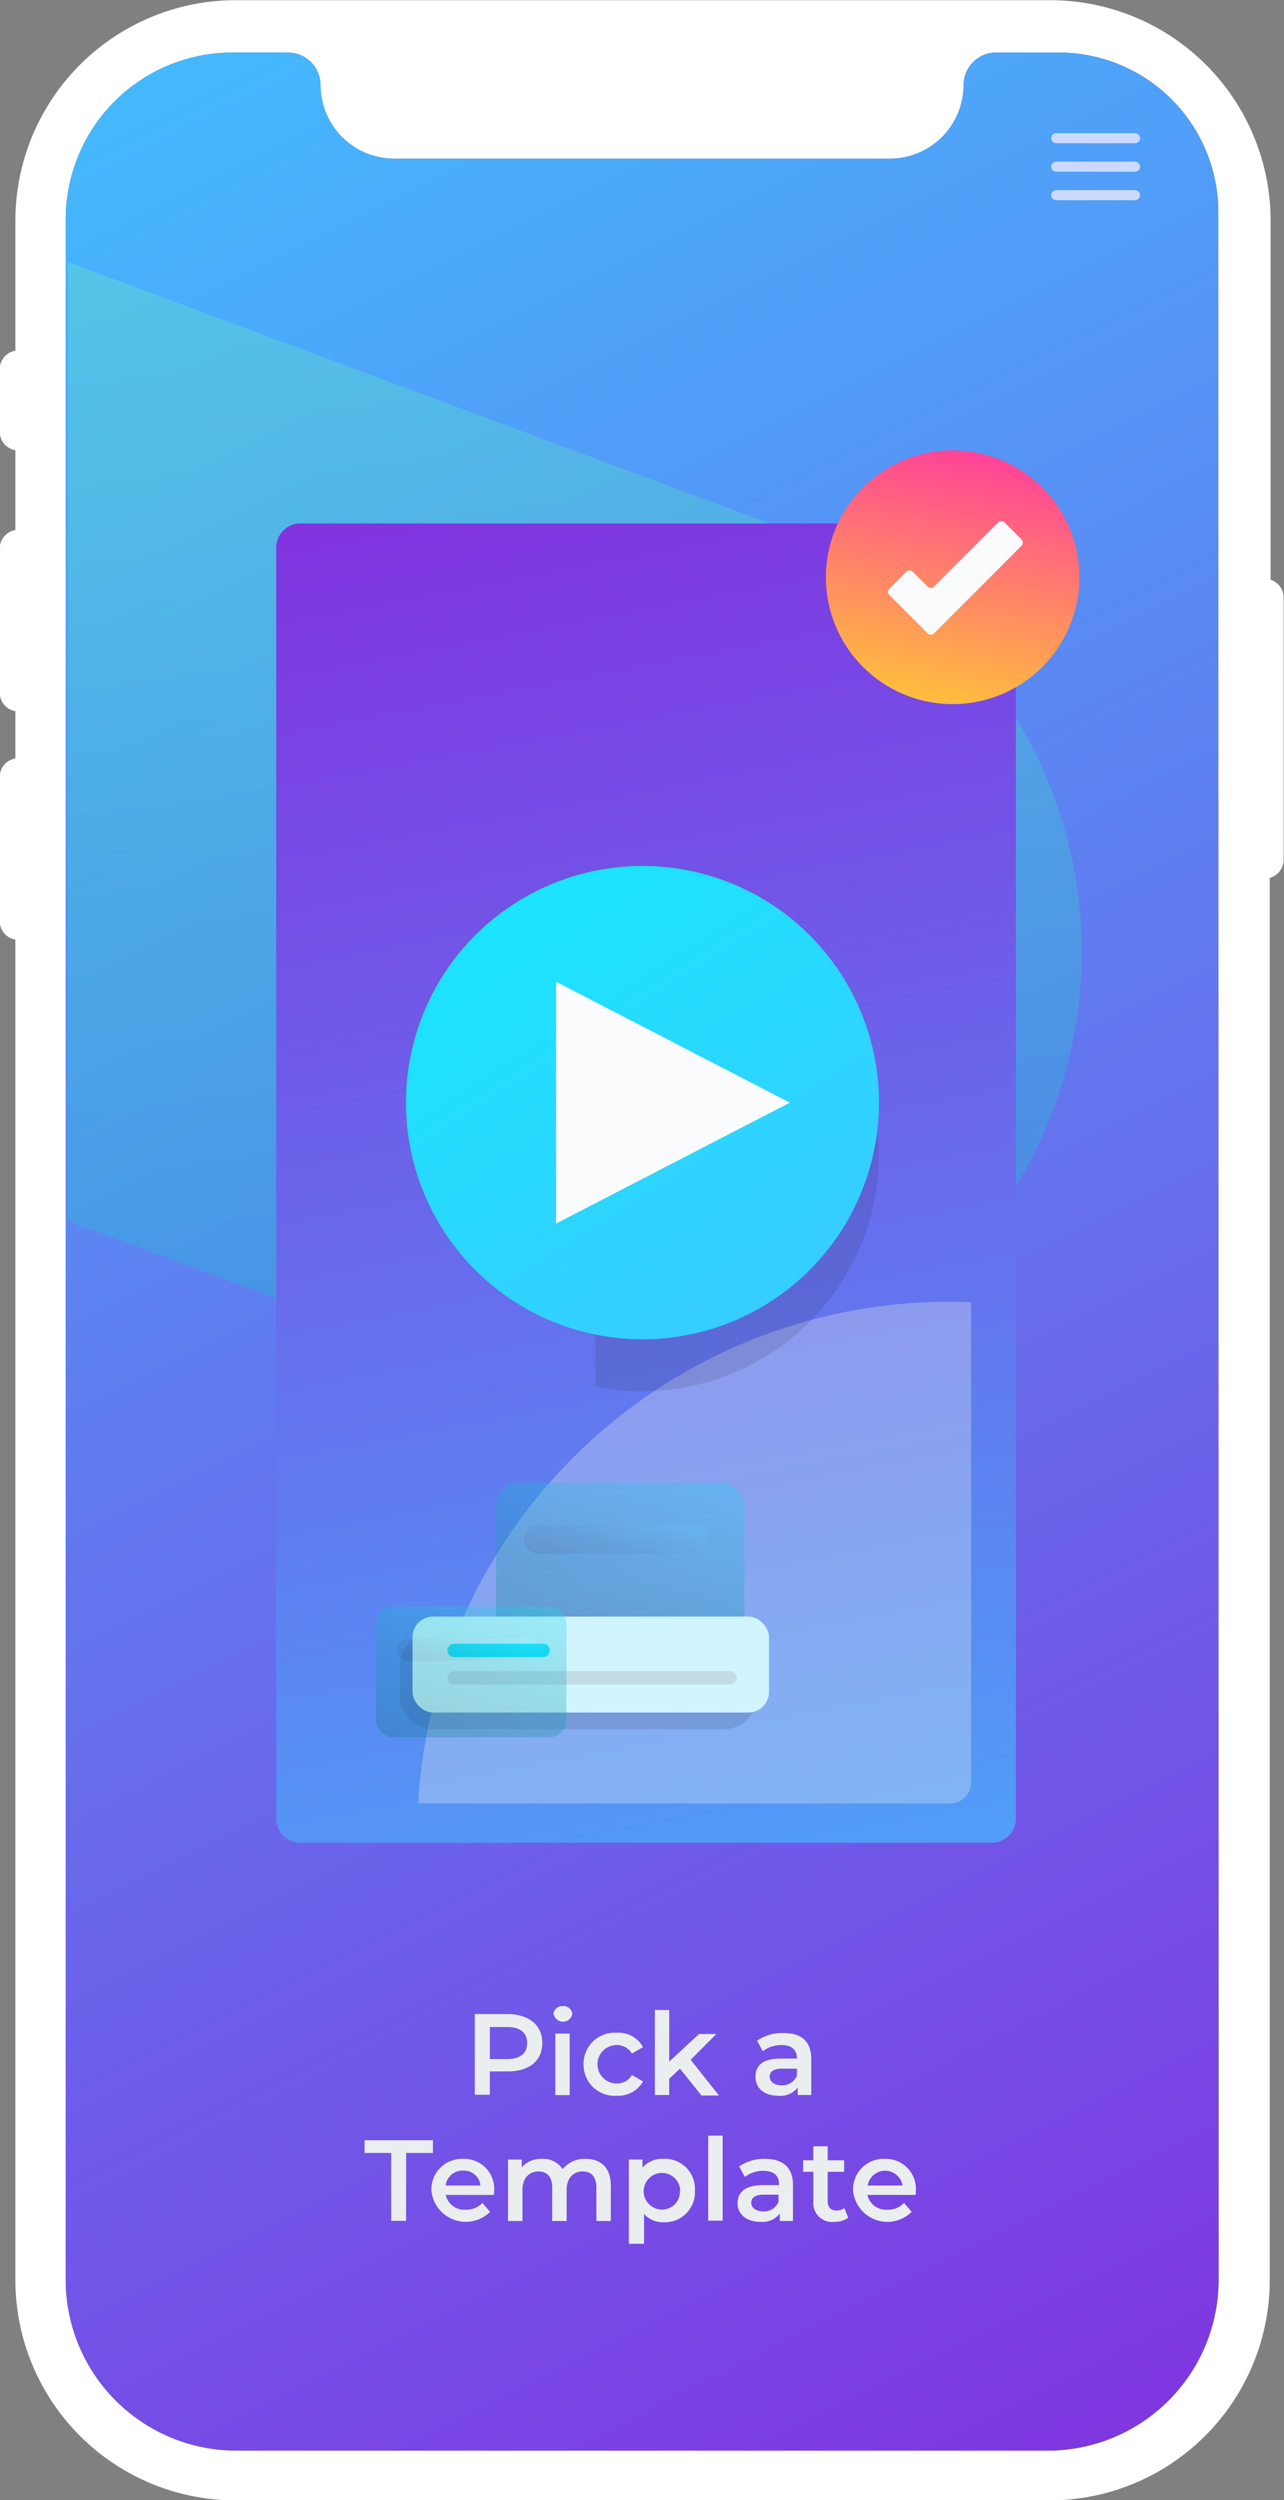
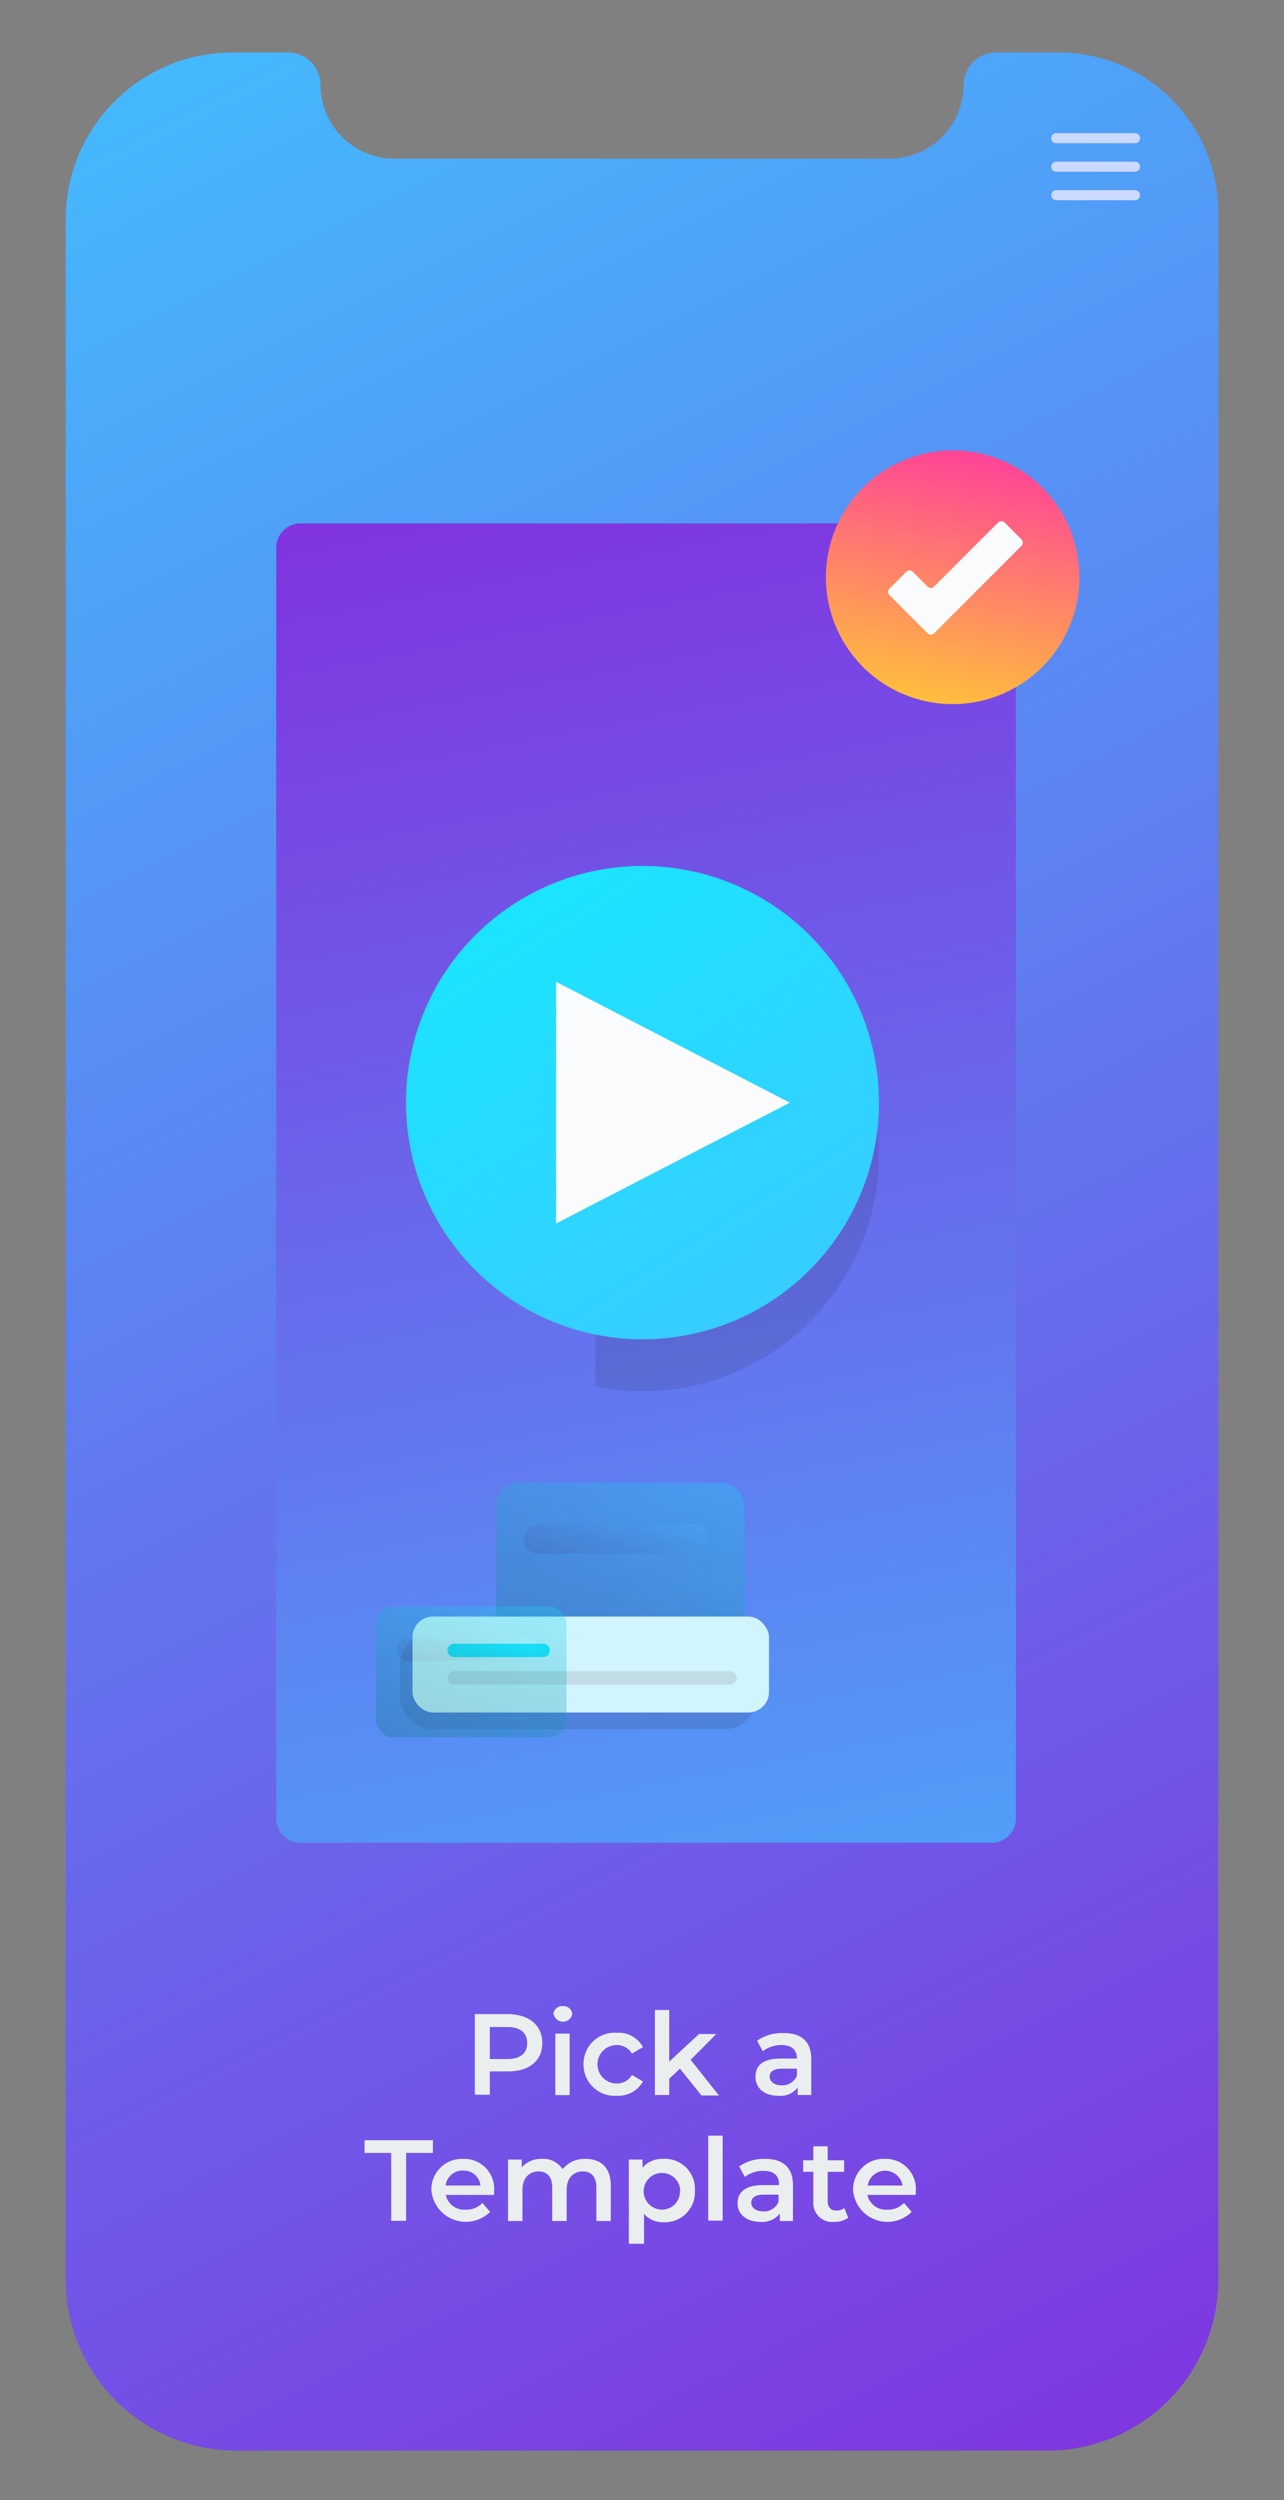
<svg xmlns="http://www.w3.org/2000/svg" xmlns:xlink="http://www.w3.org/1999/xlink" viewBox="0 0 136.05 264.72">
  <rect x="0" y="0" width="136.05" height="264.72" fill="#808080" stroke="none" />
  <defs>
    <linearGradient id="b" x1="1102.25" y1="288.35" x2="969.64" y2="23.89" gradientTransform="translate(-968.69 -25.27)" gradientUnits="userSpaceOnUse">
      <stop offset="0" stop-color="#8231df" />
      <stop offset="1" stop-color="#41c0ff" />
    </linearGradient>
    <linearGradient id="c" x1="1010.98" y1="-5.22" x2="1040.33" y2="221.53" gradientTransform="translate(-652.32 525.78)" gradientUnits="userSpaceOnUse">
      <stop offset="0" stop-color="#86f7c1" />
      <stop offset="1" stop-color="#009ee0" />
    </linearGradient>
    <linearGradient id="d" x1="434" y1="599.58" x2="432.09" y2="618.42" gradientTransform="rotate(11 352.667 449.143)" gradientUnits="userSpaceOnUse">
      <stop offset="0" stop-color="#282a57" stop-opacity="0" />
      <stop offset=".38" stop-color="#787a96" stop-opacity=".37" />
      <stop offset="1" stop-color="#fff" />
    </linearGradient>
    <linearGradient id="e" x1="1052.03" y1="85.41" x2="1053.05" y2="103.49" gradientTransform="translate(-652.32 525.78)" gradientUnits="userSpaceOnUse">
      <stop offset="0" stop-color="#1ae5ff" />
      <stop offset=".26" stop-color="#64e8f9" />
      <stop offset=".7" stop-color="#eaeeee" />
    </linearGradient>
    <linearGradient id="f" x1="1022.61" y1="73.26" x2="1060.13" y2="272.67" gradientTransform="translate(-652.32 525.78)" xlink:href="#b" />
    <linearGradient id="g" x1="1020.86" y1="240.92" x2="1039.12" y2="174.06" gradientTransform="translate(-968.69 -25.27)" gradientUnits="userSpaceOnUse">
      <stop offset="0" />
      <stop offset=".08" stop-color="#010708" />
      <stop offset=".21" stop-color="#031b1e" />
      <stop offset=".36" stop-color="#073b41" />
      <stop offset=".53" stop-color="#0c6773" />
      <stop offset=".73" stop-color="#12a0b2" />
      <stop offset=".94" stop-color="#1ae4fe" />
      <stop offset=".94" stop-color="#1ae5ff" />
    </linearGradient>
    <linearGradient id="h" x1="1029.63" y1="204.06" x2="1035.46" y2="182.71" gradientTransform="translate(-652.32 525.78)" xlink:href="#g" />
    <linearGradient id="i" x1="1020.03" y1="115.76" x2="1054.28" y2="169.67" gradientTransform="rotate(9.75 -2372.12 -3419.244)" gradientUnits="userSpaceOnUse">
      <stop offset=".06" stop-color="#1ae5ff" />
      <stop offset="1" stop-color="#3bc9ff" />
    </linearGradient>
    <linearGradient id="j" x1="1072.2" y1="73.18" x2="1067.07" y2="99.54" gradientTransform="translate(-652.32 525.78)" gradientUnits="userSpaceOnUse">
      <stop offset="0" stop-color="#ff4398" />
      <stop offset="1" stop-color="#ffbe3d" />
    </linearGradient>
    <linearGradient id="k" x1="1008.23" y1="240.31" x2="1022.23" y2="189.05" xlink:href="#g" />
    <linearGradient id="l" x1="1014.95" y1="212.05" x2="1019.42" y2="195.68" gradientTransform="translate(-652.32 525.78)" xlink:href="#g" />
    <clipPath id="a" transform="translate(-316.37 -551.05)">
      <path d="M445.46 792.43a18.09 18.09 0 01-18.09 18.09h-85.95a18.09 18.09 0 01-18.09-18.1V574.27A17.67 17.67 0 01341 556.61h5.91a3.44 3.44 0 013.42 3.46 7.82 7.82 0 007.82 7.78h52.49a7.82 7.82 0 007.83-7.77 3.44 3.44 0 013.42-3.47h6.66a16.91 16.91 0 0116.91 16.91z" fill="none" />
    </clipPath>
    <style>.w{fill:#eaeeee}.k{opacity:.3}.n{fill:#212338;opacity:.13;mix-blend-mode:multiply}.p{fill:#f9fbfc}.x{fill:#ccd9ff}</style>
  </defs>
  <g style="isolation:isolate">
-     <path d="M134.63 61.38v-38A23.36 23.36 0 00111.28.02H25.02A23.36 23.36 0 001.63 23.35v13.78a2 2 0 00-1.66 2v6.54a2 2 0 001.66 2v8.45a2 2 0 00-1.66 2V73.3a2 2 0 001.66 2v5a2 2 0 00-1.66 2v15.19a2 2 0 001.66 2v141.9a23.34 23.34 0 0023.35 23.35h86.21a23.35 23.35 0 0023.35-23.36V92.95a2 2 0 001.47-2V63.32a2 2 0 00-1.38-1.94zm-5.49 180a18.09 18.09 0 01-18.09 18.09h-86a18.09 18.09 0 01-18.09-18.1V23.22A17.67 17.67 0 0124.63 5.56h5.91a3.44 3.44 0 013.42 3.46 7.82 7.82 0 007.82 7.78h52.49a7.82 7.82 0 007.83-7.77 3.44 3.44 0 013.42-3.47h6.66a16.91 16.91 0 0116.91 16.91z" fill="#fff" />
    <g clip-path="url(#a)">
      <rect x="6.96" y="5.34" width="122.13" height="254.13" rx="5" fill="url(#b)" />
-       <path d="M400 607.25l-76.42-28.45v101.52l43.25 16.1a47.57 47.57 0 0061.18-28A47.58 47.58 0 00400 607.25z" transform="translate(-316.37 -551.05)" opacity=".4" fill="url(#c)" />
      <path d="M400.32 618a5.83 5.83 0 105.82 5.82 5.83 5.83 0 00-5.82-5.82zm0 8.86a3 3 0 113-3 3 3 0 01-3 3.03z" transform="translate(-316.37 -551.05)" style="mix-blend-mode:overlay" opacity=".57" fill="url(#d)" />
      <path d="M396.35 623.28a1.42 1.42 0 001.26-.8 3 3 0 015.41 0 1.43 1.43 0 001.26.8 1.39 1.39 0 001.27-2 5.83 5.83 0 00-10.47 0 1.39 1.39 0 001.27 2z" transform="translate(-316.37 -551.05)" opacity=".42" fill="url(#e)" />
      <path d="M421.49 606.47h-73.32a2.57 2.57 0 00-2.53 2.6v134.49a2.56 2.56 0 002.52 2.6h73.33a2.56 2.56 0 002.52-2.59v-134.5a2.57 2.57 0 00-2.52-2.6z" transform="translate(-316.37 -551.05)" fill="url(#f)" />
-       <path d="M100.63 137.83a56.36 56.36 0 00-56.32 53.12h56.37a2.21 2.21 0 002.22-2.22v-50.84c-.77-.03-1.54-.06-2.27-.06z" opacity=".31" fill="#eaeeee" />
      <g class="k">
        <rect x="52.56" y="157.01" width="26.32" height="18.08" rx="2.42" style="mix-blend-mode:screen" fill="url(#g)" />
        <path d="M389.88 715.56H373.4a1.54 1.54 0 01-1.55-1.54 1.54 1.54 0 011.55-1.55h16.48a1.54 1.54 0 011.54 1.55 1.54 1.54 0 01-1.54 1.54z" transform="translate(-316.37 -551.05)" style="mix-blend-mode:screen" fill="url(#h)" />
      </g>
      <path class="n" d="M63.06 146.82a25.46 25.46 0 005 .49 25.06 25.06 0 000-50.12 25.46 25.46 0 00-5 .5z" />
      <circle cx="384.4" cy="667.83" r="25.06" transform="rotate(-9.75 -3004.384 2246.684)" fill="url(#i)" />
      <path class="p" d="M58.92 110.43v-6.48l24.77 12.8-24.77 12.8v-19.12z" />
      <path d="M430.74 612.17a13.43 13.43 0 11-13.42-13.43 13.42 13.42 0 0113.42 13.43z" transform="translate(-316.37 -551.05)" fill="url(#j)" />
      <path class="p" d="M98.29 67.06l-4.05-4.05a.48.48 0 010-.68l1.79-1.79a.48.48 0 01.68 0l1.58 1.57a.48.48 0 00.68 0l6.79-6.79a.51.51 0 01.69 0l1.78 1.79a.49.49 0 010 .69l-9.26 9.26a.48.48 0 01-.68 0z" />
      <rect class="n" x="42.38" y="172.93" width="37.77" height="10.16" rx="3.42" />
      <rect x="43.71" y="171.16" width="37.77" height="10.16" rx="2.18" fill="#d1f5ff" />
      <path d="M57.56 175.45h-9.45a.7.7 0 01-.7-.7.7.7 0 01.7-.71h9.45a.7.7 0 01.7.7.7.7 0 01-.7.71z" fill="#1ae5ff" />
      <path d="M77.35 178.35H48.11a.7.7 0 01-.7-.7.7.7 0 01.7-.71h29.24a.7.7 0 01.71.7.7.7 0 01-.71.71z" fill="#c2dce5" />
      <g class="k">
        <rect x="39.84" y="170.09" width="20.18" height="13.86" rx="1.85" style="mix-blend-mode:screen" fill="url(#k)" />
        <path d="M372.27 726.89h-12.64a1.18 1.18 0 01-1.18-1.19 1.18 1.18 0 011.18-1.18h12.64a1.18 1.18 0 011.18 1.18 1.18 1.18 0 01-1.18 1.19z" transform="translate(-316.37 -551.05)" style="mix-blend-mode:screen" fill="url(#l)" />
      </g>
      <path class="w" d="M57.46 216.32c0 1.88-1.39 3-3.64 3H51.9v2.47h-1.59v-8.54h3.51c2.25.03 3.64 1.18 3.64 3.07zm-1.6 0c0-1.07-.72-1.7-2.11-1.7H51.9v3.39h1.85c1.39 0 2.11-.62 2.11-1.69zM58.63 213.32a.93.93 0 011-.91.9.9 0 011 .87 1 1 0 01-1.95 0zm.21 2h1.52v6.51h-1.52zM61.83 218.56a3.29 3.29 0 013.52-3.33 2.93 2.93 0 012.78 1.52l-1.17.68a1.85 1.85 0 00-1.62-.9 2.035 2.035 0 000 4.07 1.85 1.85 0 001.62-.9l1.17.68a3 3 0 01-2.78 1.52 3.3 3.3 0 01-3.52-3.34zM72.05 219.03l-1.14 1.07v1.72h-1.52v-9h1.52v5.46l3.16-2.92h1.83l-2.72 2.73 3 3.78h-1.85zM85.96 218v3.82h-1.44v-.79a2.3 2.3 0 01-2.05.87c-1.48 0-2.42-.81-2.42-2s.73-1.94 2.71-1.94h1.68v-.01c0-.89-.54-1.42-1.62-1.42a3.24 3.24 0 00-2 .65l-.6-1.11a4.58 4.58 0 012.76-.81c1.9-.03 2.98.86 2.98 2.74zm-1.52 1.78v-.75h-1.58c-1 0-1.31.39-1.31.86s.46.9 1.24.9a1.66 1.66 0 001.65-1.01zM41.45 227.95h-2.82v-1.34h7.24v1.34h-2.84v7.19h-1.58zM52.34 232.4h-5.11a2 2 0 002.11 1.56 2.32 2.32 0 001.77-.71l.82.94a3.66 3.66 0 01-6.22-2.28 3.23 3.23 0 013.36-3.33 3.18 3.18 0 013.29 3.37c0 .12-.01.3-.02.45zm-5.12-1h3.69a1.77 1.77 0 00-1.84-1.58 1.8 1.8 0 00-1.85 1.56zM64.72 231.43v3.73h-1.53v-3.53c0-1.16-.53-1.72-1.46-1.72s-1.69.66-1.69 1.95v3.3h-1.53v-3.53c0-1.16-.53-1.72-1.46-1.72s-1.69.66-1.69 1.95v3.3h-1.53v-6.51h1.45v.83a2.72 2.72 0 012.13-.9 2.42 2.42 0 012.2 1.09 3 3 0 012.44-1.09c1.58 0 2.67.89 2.67 2.85zM73.63 231.95a3.18 3.18 0 01-3.31 3.34 2.65 2.65 0 01-2.08-.88v3.16h-1.61v-8.92h1.45v.86a2.71 2.71 0 012.16-.93 3.18 3.18 0 013.39 3.37zm-1.55 0a1.94 1.94 0 10-1.93 2 1.89 1.89 0 001.89-2zM75.04 226.12h1.53v9h-1.53zM84.02 231.35v3.81h-1.39v-.79a2.33 2.33 0 01-2.05.88c-1.49 0-2.43-.82-2.43-1.95s.73-1.94 2.71-1.94h1.68v-.1c0-.89-.53-1.41-1.62-1.41a3.21 3.21 0 00-2 .64l-.6-1.11a4.59 4.59 0 012.75-.8c1.86 0 2.95.89 2.95 2.77zm-1.53 1.78v-.76h-1.57c-1 0-1.32.39-1.32.87s.47.9 1.25.9a1.65 1.65 0 001.64-1.01zM89.88 234.81a2.39 2.39 0 01-1.46.44 2 2 0 01-2.24-2.19v-3.11H85.1v-1.22h1.08v-1.48h1.52v1.48h1.74v1.22H87.7v3.1c0 .63.32 1 .9 1a1.41 1.41 0 00.86-.26zM97.02 232.4h-5.11a2 2 0 002.11 1.56 2.34 2.34 0 001.77-.71l.81.94a3.65 3.65 0 01-6.21-2.28 3.23 3.23 0 013.36-3.33 3.18 3.18 0 013.29 3.37c0 .12-.01.3-.02.45zm-5.12-1h3.73a1.87 1.87 0 00-3.69 0z" />
      <path class="x" d="M120.26 21.2h-8.34a.53.53 0 01-.53-.53.54.54 0 01.53-.54h8.34a.54.54 0 01.54.54.54.54 0 01-.54.53zM120.27 18.18h-8.35a.53.53 0 01-.53-.53.53.53 0 01.53-.53h8.35a.53.53 0 01.53.53.53.53 0 01-.53.53zM120.27 15.16h-8.35a.53.53 0 01-.53-.53.53.53 0 01.53-.53h8.35a.53.53 0 01.53.53.53.53 0 01-.53.53z" />
    </g>
  </g>
</svg>